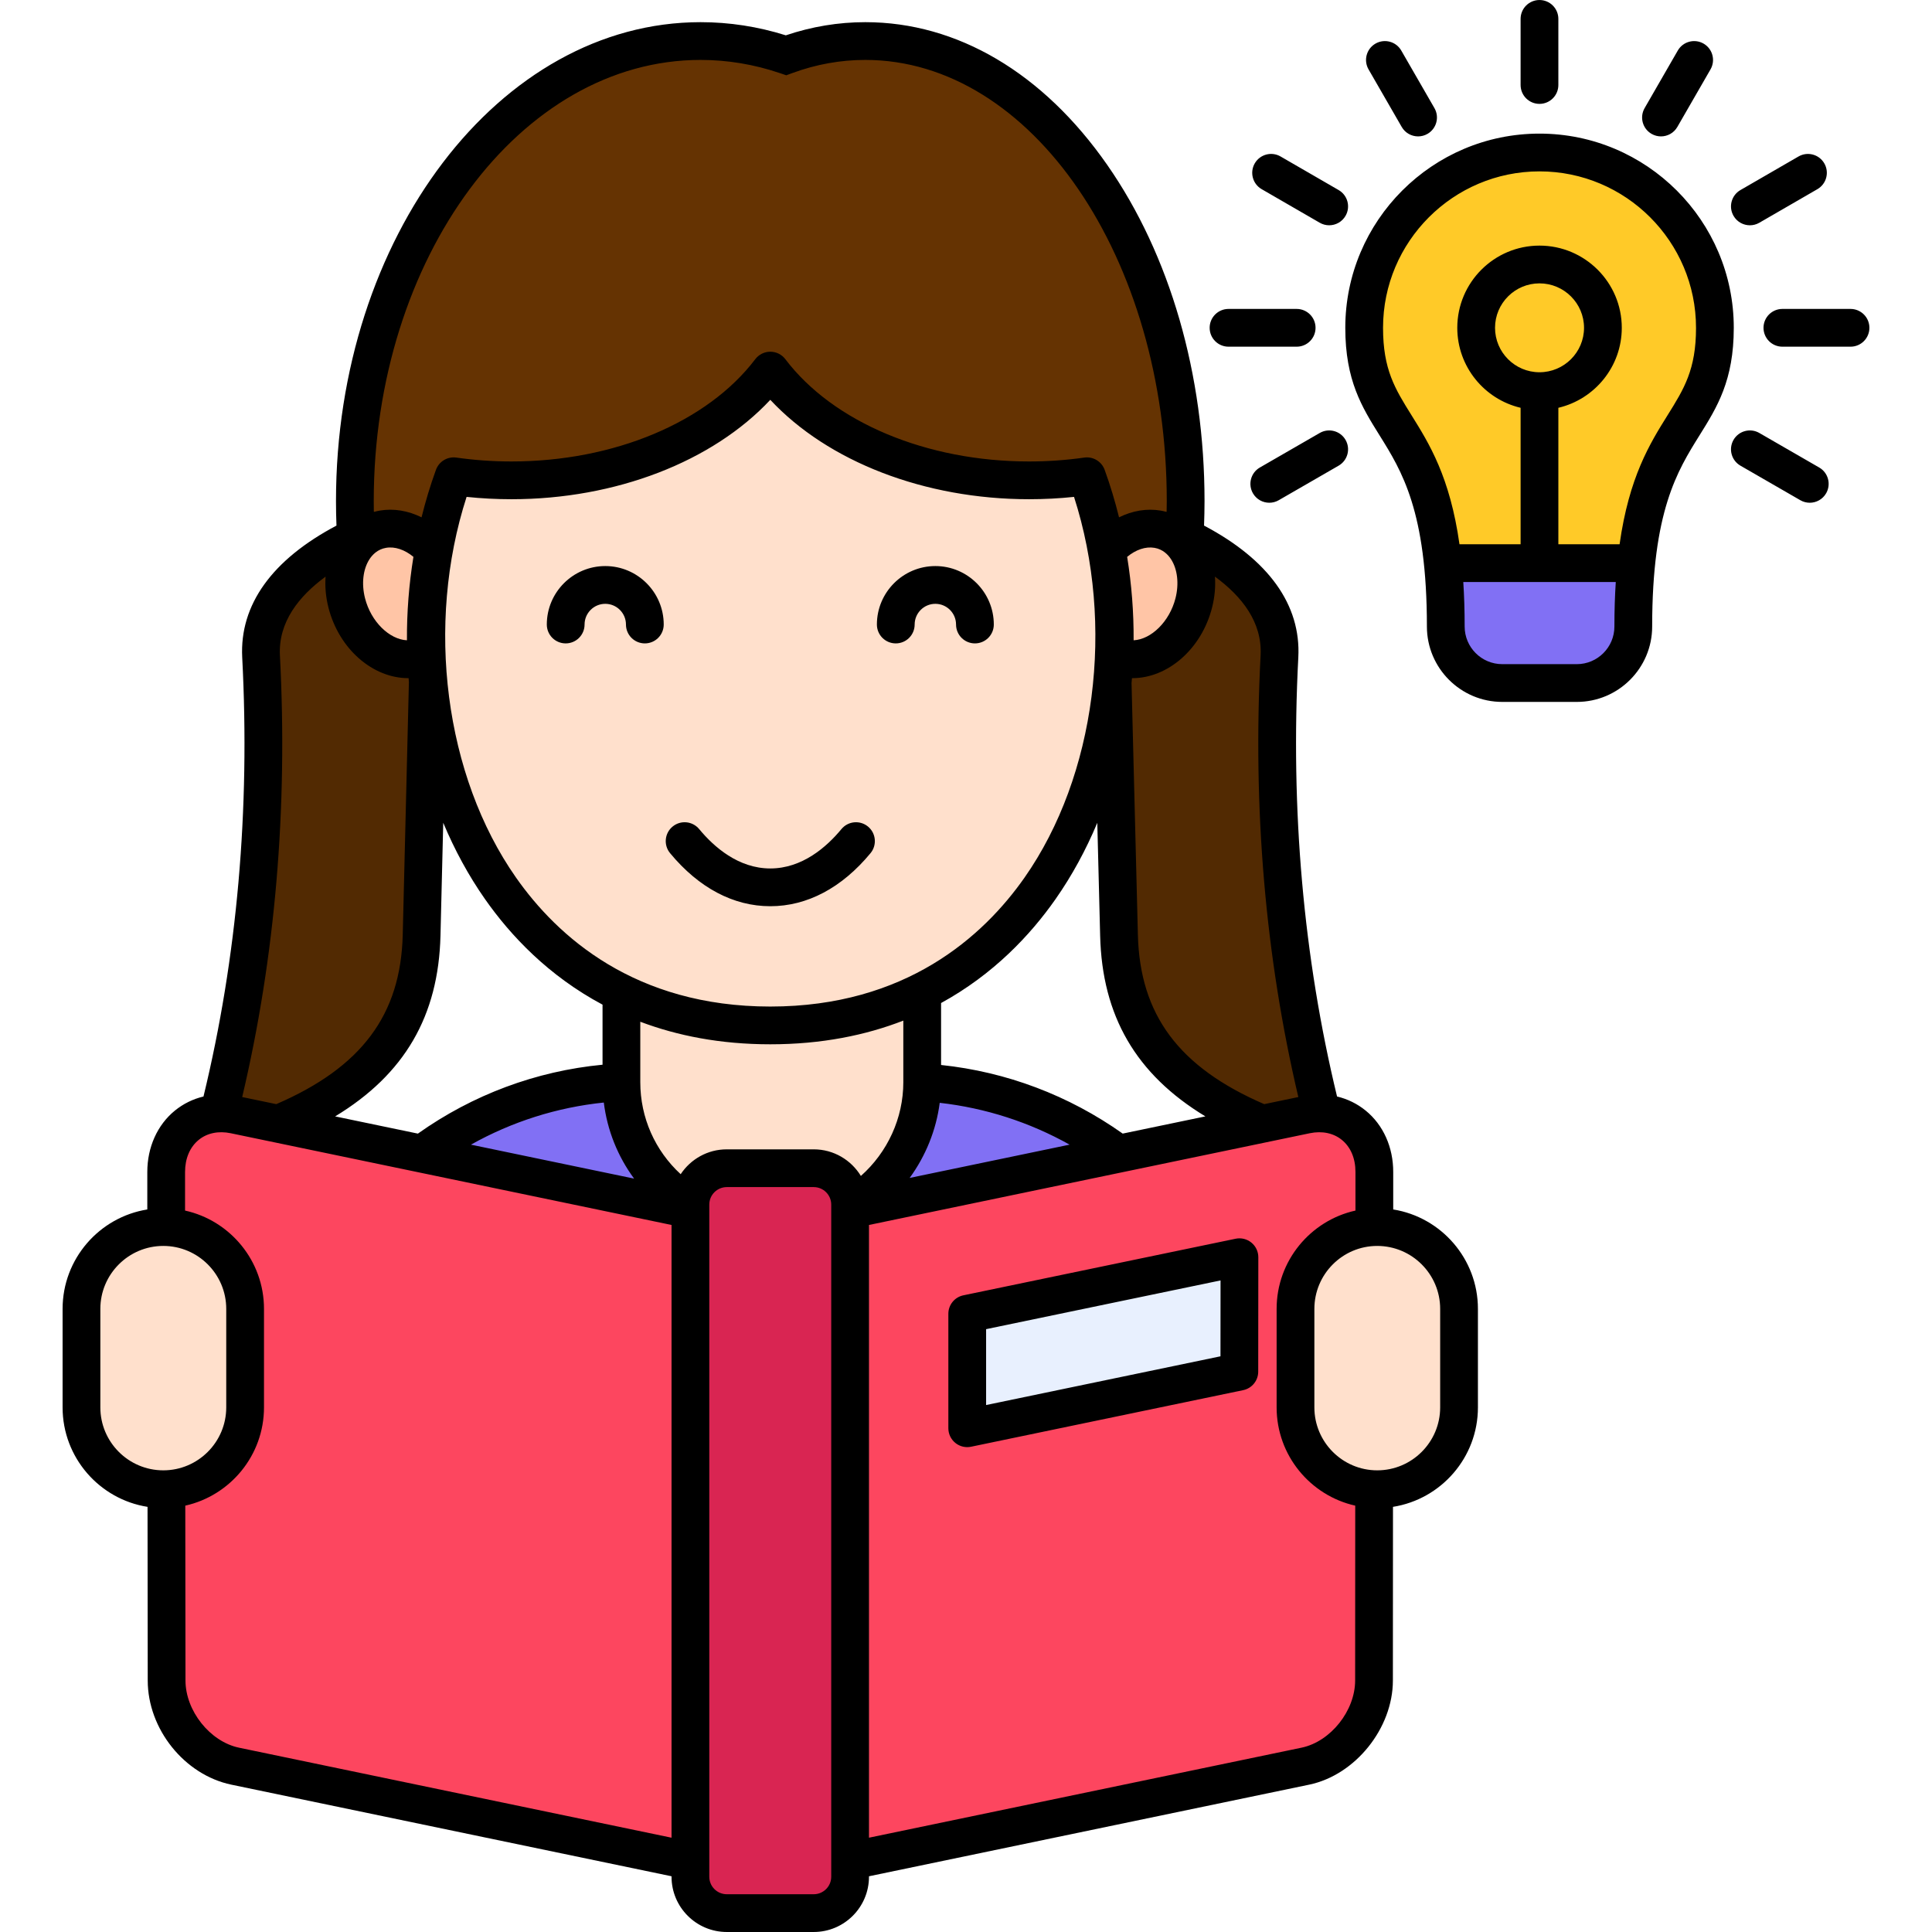
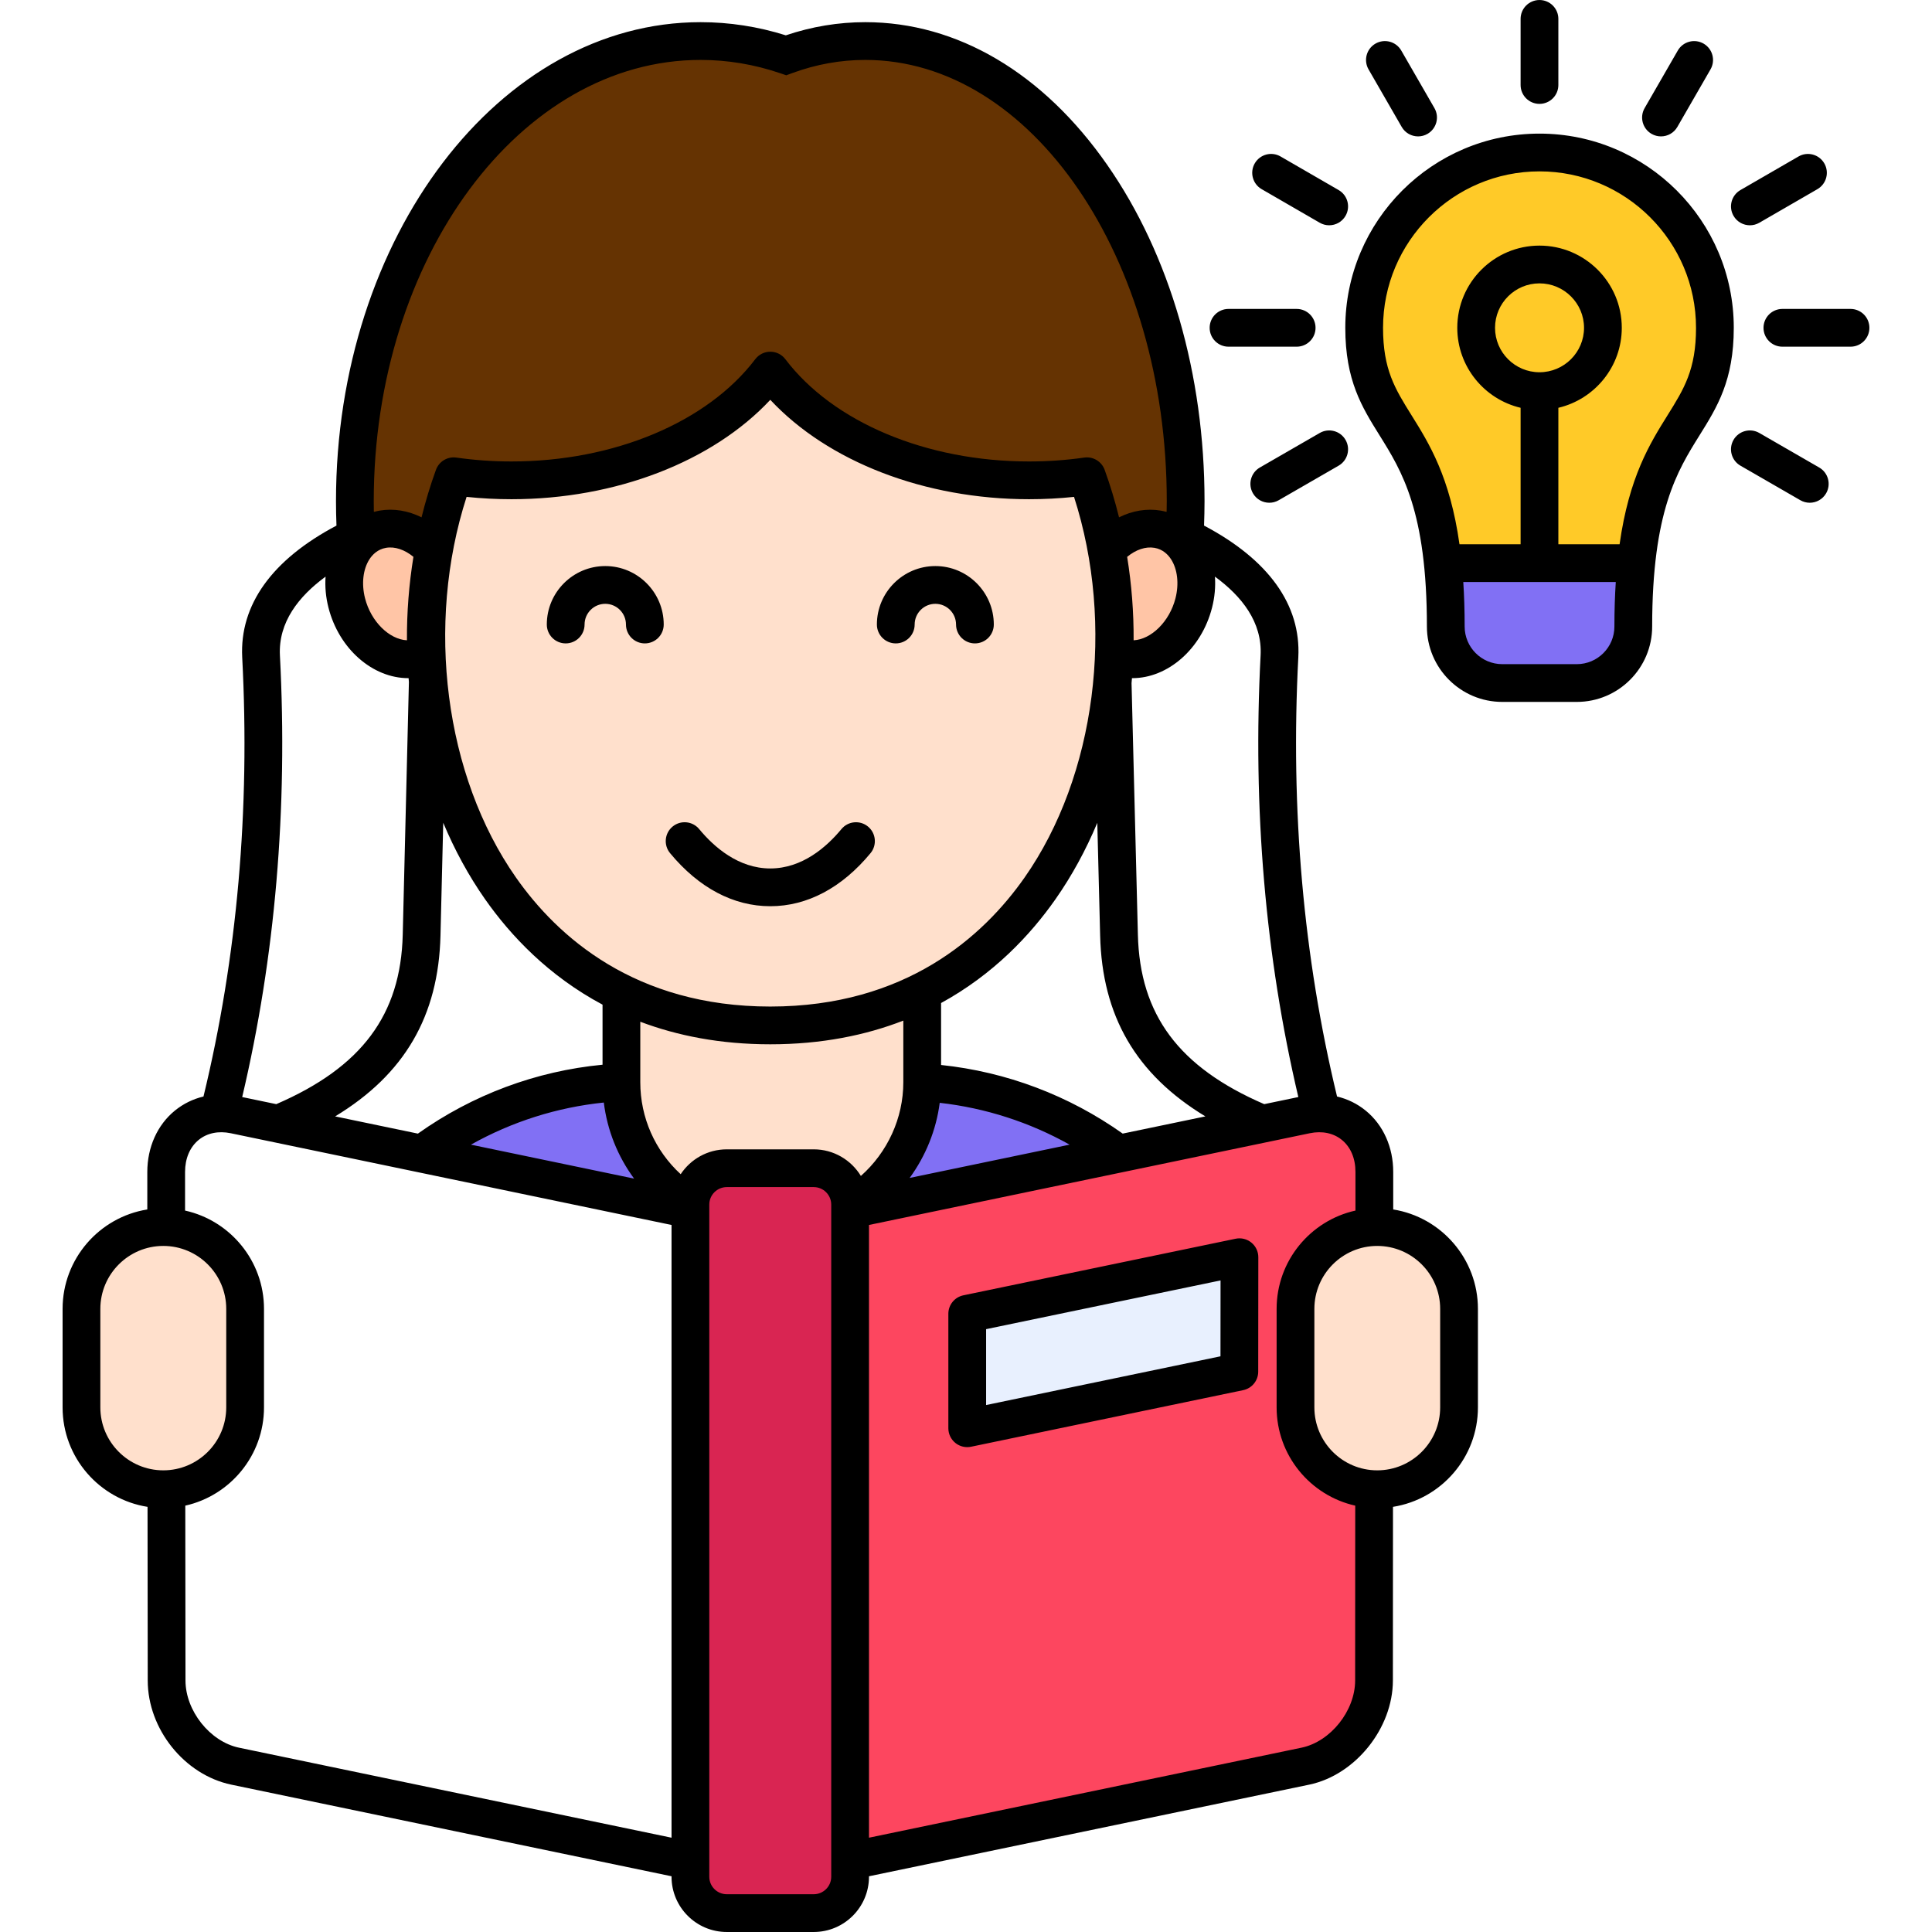
<svg xmlns="http://www.w3.org/2000/svg" id="Layer_1" enable-background="new 0 0 512 512" height="512" viewBox="0 0 512 512" width="512">
  <g>
    <path d="m111.268 137.993c-2.559-1.27-5.197-1.914-7.843-1.914-.881 0-1.762.074-2.621.221-.397.067-.815.161-1.358.304l-.222.059-1.123-.227-.029-.807c-.016-.933-.026-1.875-.026-2.836 0-65.019 39.303-117.915 87.612-117.915 7.229 0 14.416 1.197 21.361 3.557l1.339.455 1.329-.487c6.37-2.339 12.973-3.525 19.625-3.525 44.606 0 80.896 52.896 80.896 117.915 0 .727-.013 1.454-.027 2.182l-.025 1.472-.805.149-.233.05-.314-.041c-.441-.117-.886-.224-1.341-.301-.863-.147-1.748-.223-2.632-.223-2.642 0-5.274.643-7.824 1.909l-1.115.554-.3-1.209c-1.071-4.319-2.344-8.519-3.781-12.483-.573-1.579-2.082-2.639-3.756-2.639-.189 0-.38.014-.572.041-4.823.688-9.792 1.038-14.771 1.038-27.475 0-52.526-10.537-65.379-27.499-.751-.992-1.944-1.584-3.189-1.585-1.245 0-2.438.591-3.189 1.582-12.883 16.964-37.947 27.502-65.411 27.502-4.96 0-9.92-.349-14.742-1.038-.191-.027-.381-.041-.569-.041-1.675 0-3.186 1.06-3.759 2.637-1.441 3.967-2.716 8.169-3.79 12.489l-.3 1.208z" fill="#653302" />
    <path d="m260.329 351.425 64.131-13.33-.022 22.153-64.109 13.331z" fill="#e8f0fe" />
    <path d="m204.141 267.744c-36.336 0-57.154-18.827-68.22-34.622-19.156-27.34-24.346-67.28-13.222-101.751l.249-.772.807.084c3.881.407 7.848.613 11.788.613 27.265 0 52.634-9.728 67.864-26.022l.731-.782.73.783c15.207 16.293 40.568 26.021 67.842 26.021 3.954 0 7.929-.206 11.814-.613l.807-.084.249.772c11.111 34.495 5.908 74.445-13.254 101.779-11.063 15.782-31.873 34.594-68.185 34.594zm-22.709-48.841c-.928 0-1.833.326-2.549.918-.824.682-1.333 1.644-1.434 2.708s.22 2.104.901 2.929c7.412 8.96 16.33 13.697 25.79 13.697 9.459 0 18.377-4.736 25.789-13.697.682-.825 1.002-1.865.901-2.929s-.61-2.026-1.434-2.708c-.716-.592-1.622-.918-2.549-.918-1.199 0-2.324.529-3.087 1.452-4.073 4.924-10.783 10.795-19.62 10.795-8.838 0-15.548-5.871-19.621-10.795-.763-.923-1.888-1.452-3.087-1.452zm66.447-59.884c3.576 0 6.485 2.909 6.485 6.485 0 2.207 1.796 4.003 4.003 4.003s4.003-1.796 4.003-4.003c0-7.99-6.501-14.491-14.491-14.491s-14.491 6.501-14.491 14.491c0 2.207 1.796 4.003 4.003 4.003s4.003-1.796 4.003-4.003c0-3.576 2.909-6.485 6.485-6.485zm-87.478 0c3.576 0 6.485 2.909 6.485 6.485 0 2.207 1.796 4.003 4.003 4.003s4.003-1.796 4.003-4.003c0-7.99-6.501-14.491-14.491-14.491-7.991 0-14.491 6.501-14.491 14.491 0 2.207 1.796 4.003 4.003 4.003s4.003-1.796 4.003-4.003c0-3.576 2.909-6.485 6.485-6.485z" fill="#ffe0cc" />
    <path d="m107.794 170.683c-5.197-.263-10.367-5.376-12.026-11.893-1.045-4.108-.554-8.273 1.314-11.143.867-1.332 2.449-3.012 5.063-3.454.419-.071.854-.107 1.289-.107 2.237 0 4.64.963 6.764 2.712l.444.365-.092.567c-1.174 7.225-1.748 14.61-1.705 21.949l.006 1.058z" fill="#ffc5a6" />
    <path d="m240.26 311.576c4.191-5.758 6.883-12.482 7.785-19.446l.126-.976.978.11c12.288 1.387 23.995 5.156 34.798 11.205l2.333 1.307-47.545 9.895z" fill="#8170f4" />
-     <path d="m62.975 291.499.236-1c8.733-36.994 12.088-76.283 9.971-116.775-.405-8.037 3.803-15.343 12.508-21.717l1.74-1.274-.151 2.151c-.184 2.604.063 5.255.731 7.88 2.647 10.403 11.135 17.954 20.182 17.954h.922l.163.915.089 1.072-1.636 67.019c-.533 21.713-11.055 35.839-34.115 45.803l-.291.125z" fill="#522a02" />
    <path d="m192.604 502.991c-3.107 0-5.635-2.528-5.635-5.635v-178.129c0-3.107 2.528-5.635 5.635-5.635h23.045c3.107 0 5.636 2.528 5.636 5.635v178.129c0 3.107-2.528 5.635-5.636 5.635z" fill="#d92552" />
    <path d="m227.29 312.156c-2.509-4.113-6.861-6.569-11.642-6.569h-23.045c-4.583 0-8.838 2.295-11.381 6.14l-.647.979-.864-.794c-7.111-6.537-11.027-15.455-11.027-25.113v-17.473l1.353.511c10.4 3.924 21.874 5.914 34.103 5.914 12.547 0 24.285-2.089 34.887-6.21l1.362-.529v17.788c0 9.727-4.222 19.052-11.583 25.585l-.895.794z" fill="#ffe0cc" />
    <path d="m43.274 390.654c-9.75 0-17.683-7.932-17.683-17.682v-26.107c0-9.75 7.933-17.682 17.683-17.682s17.682 7.932 17.682 17.682v26.107c0 9.75-7.932 17.682-17.682 17.682z" fill="#ffe0cc" />
-     <path d="m63.121 464.129c-8.113-1.705-14.965-10.312-14.965-18.794l-.053-47.125.783-.175c11.633-2.603 20.077-13.143 20.077-25.063v-26.107c0-11.948-8.468-22.495-20.136-25.076l-.784-.174v-11.033c0-3.889 1.417-7.185 3.992-9.28 1.807-1.471 4.094-2.249 6.612-2.249.877 0 1.783.095 2.69.284l117.627 24.479v164.423z" fill="#fd465f" />
    <path d="m299.421 169.677c.043-7.336-.529-14.719-1.7-21.944l-.091-.565.441-.365c2.146-1.778 4.479-2.717 6.745-2.717.44 0 .878.037 1.302.109 2.605.44 4.186 2.12 5.053 3.452 1.869 2.87 2.36 7.035 1.315 11.143-1.659 6.518-6.824 11.63-12.014 11.892l-1.057.054z" fill="#ffc5a6" />
-     <path d="m334.637 293.527c-23.04-9.957-33.552-24.083-34.085-45.806l-1.683-66.721.195-2.298 1.042.018c9.014 0 17.491-7.551 20.138-17.954.668-2.628.915-5.281.73-7.886l-.152-2.15 1.74 1.272c8.72 6.377 12.929 13.683 12.51 21.712-2.113 40.412 1.242 79.704 9.974 116.785l.235.999-10.354 2.155z" fill="#522a02" />
    <path d="m121.985 303.779 2.33-1.307c11.042-6.193 23.019-9.989 35.599-11.284l.974-.101.121.972c.884 7.123 3.596 13.932 7.842 19.69l1.553 2.106z" fill="#8170f4" />
    <path d="m398.115 177.006c-6.045 0-10.964-4.918-10.964-10.964 0-4.087-.122-8.038-.361-11.742l-.069-1.064h42.545l-.069 1.065c-.239 3.691-.361 7.642-.361 11.742 0 6.045-4.919 10.964-10.965 10.964h-19.756z" fill="#8170f4" />
    <path d="m229.29 323.815 117.622-24.479c.91-.189 1.817-.284 2.697-.284 2.528 0 4.823.782 6.637 2.262 2.566 2.095 3.974 5.387 3.964 9.271v11.032l-.784.173c-11.651 2.583-20.108 13.129-20.108 25.075v26.107c0 11.917 8.433 22.457 20.051 25.062l.782.175-.026 47.132c0 8.476-6.861 17.079-14.982 18.786l-115.853 24.111zm99.177 5.356c-.273 0-.547.028-.815.083l-72.14 14.995c-1.847.384-3.188 2.032-3.188 3.919v30.332c0 1.21.538 2.342 1.477 3.105.712.579 1.609.898 2.526.898.274 0 .548-.028.815-.083l72.113-14.995c1.846-.384 3.187-2.031 3.188-3.916l.028-30.331c.001-1.211-.537-2.344-1.475-3.108-.712-.58-1.61-.899-2.529-.899z" fill="#fd465f" />
    <path d="m411.982 145.23v-37.952l.771-.182c9.443-2.222 16.039-10.539 16.039-20.225 0-11.46-9.336-20.784-20.813-20.784-11.46 0-20.784 9.324-20.784 20.784 0 9.683 6.584 17.999 16.011 20.224l.771.182v37.953h-18.067l-.121-.86c-2.486-17.636-7.835-26.21-12.556-33.774-4.477-7.176-7.71-12.359-7.71-23.724 0-23.411 19.046-42.457 42.457-42.457 23.426 0 42.485 19.046 42.485 42.457 0 11.365-3.233 16.547-7.708 23.72-4.722 7.568-10.071 16.142-12.558 33.778l-.121.86z" fill="#ffca28" />
    <path d="m364.978 390.654c-9.734 0-17.653-7.932-17.653-17.682v-26.107c0-9.75 7.919-17.682 17.653-17.682 9.75 0 17.683 7.932 17.683 17.682v26.107c-.001 9.75-7.933 17.682-17.683 17.682z" fill="#ffe0cc" />
    <path d="m407.979 99.649c-7.046 0-12.778-5.732-12.778-12.777 0-7.046 5.732-12.778 12.778-12.778 7.062 0 12.807 5.732 12.807 12.778 0 7.045-5.745 12.777-12.807 12.777z" fill="#ffca28" />
  </g>
  <path d="m175.893 165.504c0 2.763-2.24 5.003-5.003 5.003s-5.003-2.24-5.003-5.003c0-3.024-2.461-5.485-5.485-5.485s-5.485 2.461-5.485 5.485c0 2.763-2.24 5.003-5.003 5.003s-5.003-2.24-5.003-5.003c0-8.542 6.949-15.491 15.491-15.491s15.491 6.949 15.491 15.491zm61.497 5.003c2.763 0 5.003-2.24 5.003-5.003 0-3.024 2.461-5.485 5.485-5.485s5.485 2.461 5.485 5.485c0 2.763 2.24 5.003 5.003 5.003s5.003-2.24 5.003-5.003c0-8.542-6.949-15.491-15.491-15.491s-15.491 6.949-15.491 15.491c0 2.763 2.24 5.003 5.003 5.003zm154.276 176.358v26.107c0 13.294-9.772 24.346-22.51 26.358l-.026 46.013c0 12.65-9.934 25.032-22.144 27.6l-116.696 24.287v.126c0 8.073-6.568 14.641-14.641 14.641h-23.045c-8.073 0-14.641-6.567-14.641-14.641v-.126l-116.688-24.285c-12.411-2.609-22.125-14.733-22.125-27.604l-.051-46.01c-12.739-2.01-22.512-13.063-22.512-26.358v-26.107c0-13.273 9.742-24.311 22.45-26.348v-9.936c0-6.555 2.665-12.483 7.312-16.266 2.242-1.824 4.811-3.075 7.577-3.733 8.915-36.769 12.379-75.905 10.262-116.398-.702-13.915 7.907-25.875 24.981-34.897-.082-2.088-.128-4.255-.128-6.494 0-69.984 43.343-126.921 96.619-126.921 7.638 0 15.228 1.173 22.589 3.489 6.853-2.316 13.931-3.489 21.064-3.489 24.36 0 47.138 13.444 64.137 37.856 16.614 23.86 25.764 55.49 25.764 89.064 0 2.165-.053 4.334-.129 6.493 17.098 9.031 25.708 20.994 24.982 34.898-2.113 40.404 1.351 79.54 10.264 116.397 2.78.661 5.36 1.919 7.61 3.755 4.642 3.788 7.294 9.715 7.276 16.259v9.922c12.707 2.037 22.449 13.074 22.449 26.348zm-91.578-167.147c-.034 0-.069-.004-.104-.004-.036.44-.074.879-.114 1.318l1.681 66.665c.521 21.24 10.87 35.14 33.482 44.912l9.039-1.881c-8.748-37.15-12.121-76.5-9.999-117.066.458-8.765-4.977-15.643-12.102-20.853.188 2.662-.055 5.437-.759 8.203-2.8 11.004-11.745 18.706-21.124 18.706zm-175.284 123.627 43.241 8.999c-4.334-5.877-7.114-12.785-8.029-20.161-12.411 1.278-24.352 5.071-35.212 11.162zm34.875-21.186v-15.915c-14.341-7.647-24.375-18.307-31.135-27.954-4.379-6.25-8.071-13.061-11.082-20.251l-.73 29.906c-.522 21.255-9.476 36.748-27.917 47.91l21.929 4.564c14.529-10.309 31.314-16.568 48.935-18.26zm44.461-15.415c35.882 0 56.439-18.58 67.367-34.167 18.922-26.992 24.022-67.054 13.121-100.898-3.928.411-7.921.618-11.917.618-27.665 0-53.293-9.966-68.573-26.339-15.304 16.373-40.941 26.339-68.595 26.339-3.982 0-7.966-.207-11.892-.618-10.914 33.821-5.827 73.872 13.089 100.87 10.929 15.599 31.494 34.195 67.4 34.195zm36.928 45.42 42.389-8.822c-10.627-5.95-22.296-9.716-34.421-11.084-.937 7.233-3.72 14.071-7.968 19.906zm56.46-11.75 21.911-4.56c-18.423-11.158-27.369-26.65-27.891-47.908l-.754-29.891c-3.014 7.197-6.71 14.012-11.094 20.266-6.629 9.456-16.406 19.885-30.305 27.492v16.418c17.326 1.821 33.835 8.053 48.133 18.183zm12.804-152.221c-.758-1.164-2.133-2.632-4.383-3.012-2.351-.403-4.944.49-7.241 2.392 1.188 7.325 1.757 14.735 1.713 22.11 4.661-.235 9.518-4.946 11.095-11.14.977-3.84.535-7.71-1.184-10.35zm-211.286-15.401c0 .956.011 1.893.027 2.819.04.007.078.018.118.025.475-.125.955-.24 1.445-.323 3.701-.631 7.536.026 11.077 1.783 1.058-4.255 2.321-8.462 3.82-12.589.808-2.225 3.068-3.579 5.409-3.244 4.774.682 9.687 1.027 14.6 1.027 27.159 0 51.917-10.387 64.614-27.106.946-1.246 2.42-1.978 3.984-1.978h.002c1.565.001 3.04.733 3.985 1.981 12.667 16.717 37.414 27.103 64.582 27.103 4.933 0 9.854-.346 14.628-1.027 2.345-.338 4.603 1.021 5.41 3.247 1.496 4.125 2.757 8.33 3.812 12.583 3.534-1.755 7.365-2.411 11.068-1.777.485.082.96.196 1.43.32.037-.008.073-.019.11-.025.015-.94.038-1.88.038-2.819 0-64.467-35.841-116.915-79.895-116.915-6.533 0-13.02 1.165-19.281 3.464l-1.66.608-1.674-.568c-6.841-2.325-13.919-3.504-21.039-3.504-47.756 0-86.61 52.449-86.61 116.915zm-2.309 25.751c1.575 6.188 6.428 10.904 11.107 11.141-.043-7.376.528-14.789 1.718-22.115-2.307-1.898-4.906-2.789-7.251-2.391-2.258.382-3.633 1.85-4.391 3.014-1.719 2.641-2.16 6.511-1.183 10.351zm-32.554 132.186 9.035 1.88c22.633-9.779 32.99-23.681 33.511-44.91l1.635-66.962c-.03-.341-.057-.682-.085-1.023-.029 0-.059.004-.088.004-9.395 0-18.352-7.703-21.151-18.707-.704-2.764-.947-5.537-.759-8.198-7.114 5.208-12.543 12.086-12.101 20.858 2.125 40.643-1.246 79.993-9.997 117.058zm-4.227 82.243v-26.107c0-9.198-7.484-16.682-16.682-16.682s-16.682 7.483-16.682 16.682v26.107c0 9.198 7.484 16.682 16.682 16.682s16.682-7.484 16.682-16.682zm118.007-48.344-116.83-24.313c-3.237-.671-6.247-.047-8.468 1.762-2.336 1.901-3.623 4.922-3.623 8.505v10.23c11.951 2.645 20.92 13.317 20.92 26.053v26.107c0 12.713-8.938 23.371-20.858 26.039l.052 46.324c0 8.045 6.488 16.201 14.168 17.815l114.639 23.859zm42.321-5.401c0-2.556-2.08-4.635-4.635-4.635h-23.045c-2.556 0-4.635 2.079-4.635 4.635v178.129c0 2.556 2.079 4.635 4.635 4.635h23.045c2.556 0 4.635-2.079 4.635-4.635zm19.105-32.429v-16.327c-9.946 3.866-21.61 6.278-35.249 6.278-13.28 0-24.682-2.291-34.456-5.978v16.027c0 9.397 3.912 18.134 10.704 24.376 2.622-3.965 7.116-6.588 12.215-6.588h23.045c5.292 0 9.922 2.831 12.495 7.049 7.055-6.26 11.246-15.303 11.246-24.837zm119.762 112.212c-11.906-2.669-20.833-13.326-20.833-26.038v-26.107c0-12.733 8.956-23.405 20.892-26.051v-10.232c.009-3.581-1.268-6.592-3.597-8.493-2.228-1.818-5.248-2.447-8.498-1.773l-116.825 24.312v162.38l114.648-23.861c7.686-1.615 14.187-9.771 14.187-17.808zm22.509-52.145c0-9.198-7.484-16.682-16.682-16.682-9.183 0-16.654 7.483-16.654 16.682v26.107c0 9.198 7.471 16.682 16.654 16.682 9.198 0 16.682-7.483 16.682-16.682zm-48.19-13.687-.028 30.331c-.002 2.368-1.665 4.411-3.984 4.894l-72.113 14.995c-.338.07-.679.104-1.019.104-1.14 0-2.257-.39-3.157-1.122-1.168-.95-1.846-2.375-1.846-3.881v-30.331c0-2.371 1.664-4.416 3.985-4.898l72.142-14.995c1.475-.305 3.009.067 4.177 1.019s1.845 2.377 1.843 3.884zm-10.011 6.147-62.13 12.914v20.11l62.111-12.915zm-92.759-113.23c1.761-2.13 1.463-5.283-.666-7.045-2.13-1.762-5.284-1.462-7.044.666-3.937 4.76-10.403 10.433-18.85 10.433-8.448 0-14.914-5.673-18.851-10.433-1.761-2.128-4.915-2.427-7.044-.666-2.129 1.762-2.427 4.915-.666 7.045 7.609 9.198 16.793 14.06 26.561 14.06 9.767 0 18.952-4.862 26.56-14.06zm233.042-166.393c.85 0 1.711-.217 2.5-.673l15.392-8.9c2.392-1.383 3.21-4.443 1.827-6.836-1.383-2.392-4.442-3.209-6.835-1.826l-15.392 8.9c-2.392 1.383-3.21 4.443-1.827 6.836.926 1.603 2.607 2.499 4.335 2.499zm-129.388-9.574 15.392 8.9c.789.456 1.65.673 2.5.673 1.728 0 3.409-.896 4.336-2.499 1.383-2.393.565-5.453-1.827-6.836l-15.392-8.9c-2.393-1.384-5.453-.564-6.835 1.826-1.384 2.393-.566 5.454 1.826 6.836zm73.626-22.6c2.763 0 5.003-2.24 5.003-5.003v-17.519c0-2.763-2.24-5.003-5.003-5.003s-5.003 2.24-5.003 5.003v17.519c0 2.763 2.24 5.003 5.003 5.003zm29.704 7.949c.787.453 1.646.669 2.493.669 1.731 0 3.414-.899 4.34-2.506l8.787-15.251c1.379-2.395.557-5.454-1.837-6.833-2.395-1.378-5.453-.556-6.833 1.837l-8.787 15.251c-1.38 2.395-.558 5.454 1.837 6.833zm-66.213-1.837c.926 1.607 2.609 2.506 4.34 2.506.847 0 1.706-.216 2.493-.669 2.394-1.38 3.216-4.438 1.837-6.833l-8.788-15.251c-1.379-2.395-4.437-3.216-6.833-1.837-2.394 1.38-3.216 4.438-1.837 6.833zm-21.721 81.099-15.874 9.156c-2.394 1.381-3.214 4.44-1.834 6.834.927 1.605 2.609 2.504 4.339 2.504.848 0 1.708-.216 2.495-.67l15.874-9.156c2.394-1.381 3.214-4.44 1.834-6.834-1.381-2.393-4.44-3.216-6.834-1.834zm109.721-27.867c0 13.945-4.408 21.011-9.075 28.491-5.884 9.431-12.553 20.12-12.553 50.68 0 11.012-8.958 19.97-19.97 19.97h-19.757c-11.012 0-19.97-8.958-19.97-19.97 0-30.56-6.669-41.249-12.553-50.68-4.667-7.48-9.075-14.546-9.075-28.491 0-28.377 23.086-51.463 51.463-51.463 28.391 0 51.49 23.086 51.49 51.463zm-31.271 67.364h-40.412c.235 3.622.363 7.542.363 11.807 0 5.494 4.47 9.964 9.964 9.964h19.757c5.494 0 9.964-4.47 9.964-9.964.001-4.265.129-8.185.364-11.807zm21.265-67.364c0-22.859-18.61-41.457-41.485-41.457-22.859 0-41.457 18.598-41.457 41.457 0 11.08 3.171 16.161 7.559 23.194 4.668 7.481 10.184 16.333 12.697 34.164h16.198v-36.162c-9.607-2.267-16.781-10.907-16.781-21.197 0-12.012 9.772-21.784 21.784-21.784 12.027 0 21.812 9.772 21.812 21.784 0 10.292-7.186 18.934-16.809 21.198v36.16h16.227c2.514-17.831 8.029-26.683 12.697-34.164 4.387-7.032 7.558-12.113 7.558-23.193zm-29.679 0c0-6.494-5.296-11.778-11.806-11.778-6.495 0-11.778 5.284-11.778 11.778s5.284 11.777 11.778 11.777c6.51 0 11.806-5.283 11.806-11.777zm62.325 37.023-15.874-9.156c-2.394-1.381-5.454-.559-6.834 1.834-1.38 2.394-.56 5.453 1.834 6.834l15.874 9.156c.788.454 1.647.67 2.495.67 1.73 0 3.413-.898 4.339-2.504 1.38-2.394.56-5.453-1.834-6.834zm-156.535-32.02h18.057c2.763 0 5.003-2.24 5.003-5.003s-2.24-5.003-5.003-5.003h-18.057c-2.763 0-5.003 2.24-5.003 5.003s2.24 5.003 5.003 5.003zm164.835-10.006h-18.057c-2.763 0-5.003 2.24-5.003 5.003s2.24 5.003 5.003 5.003h18.057c2.763 0 5.003-2.24 5.003-5.003s-2.24-5.003-5.003-5.003z" />
</svg>